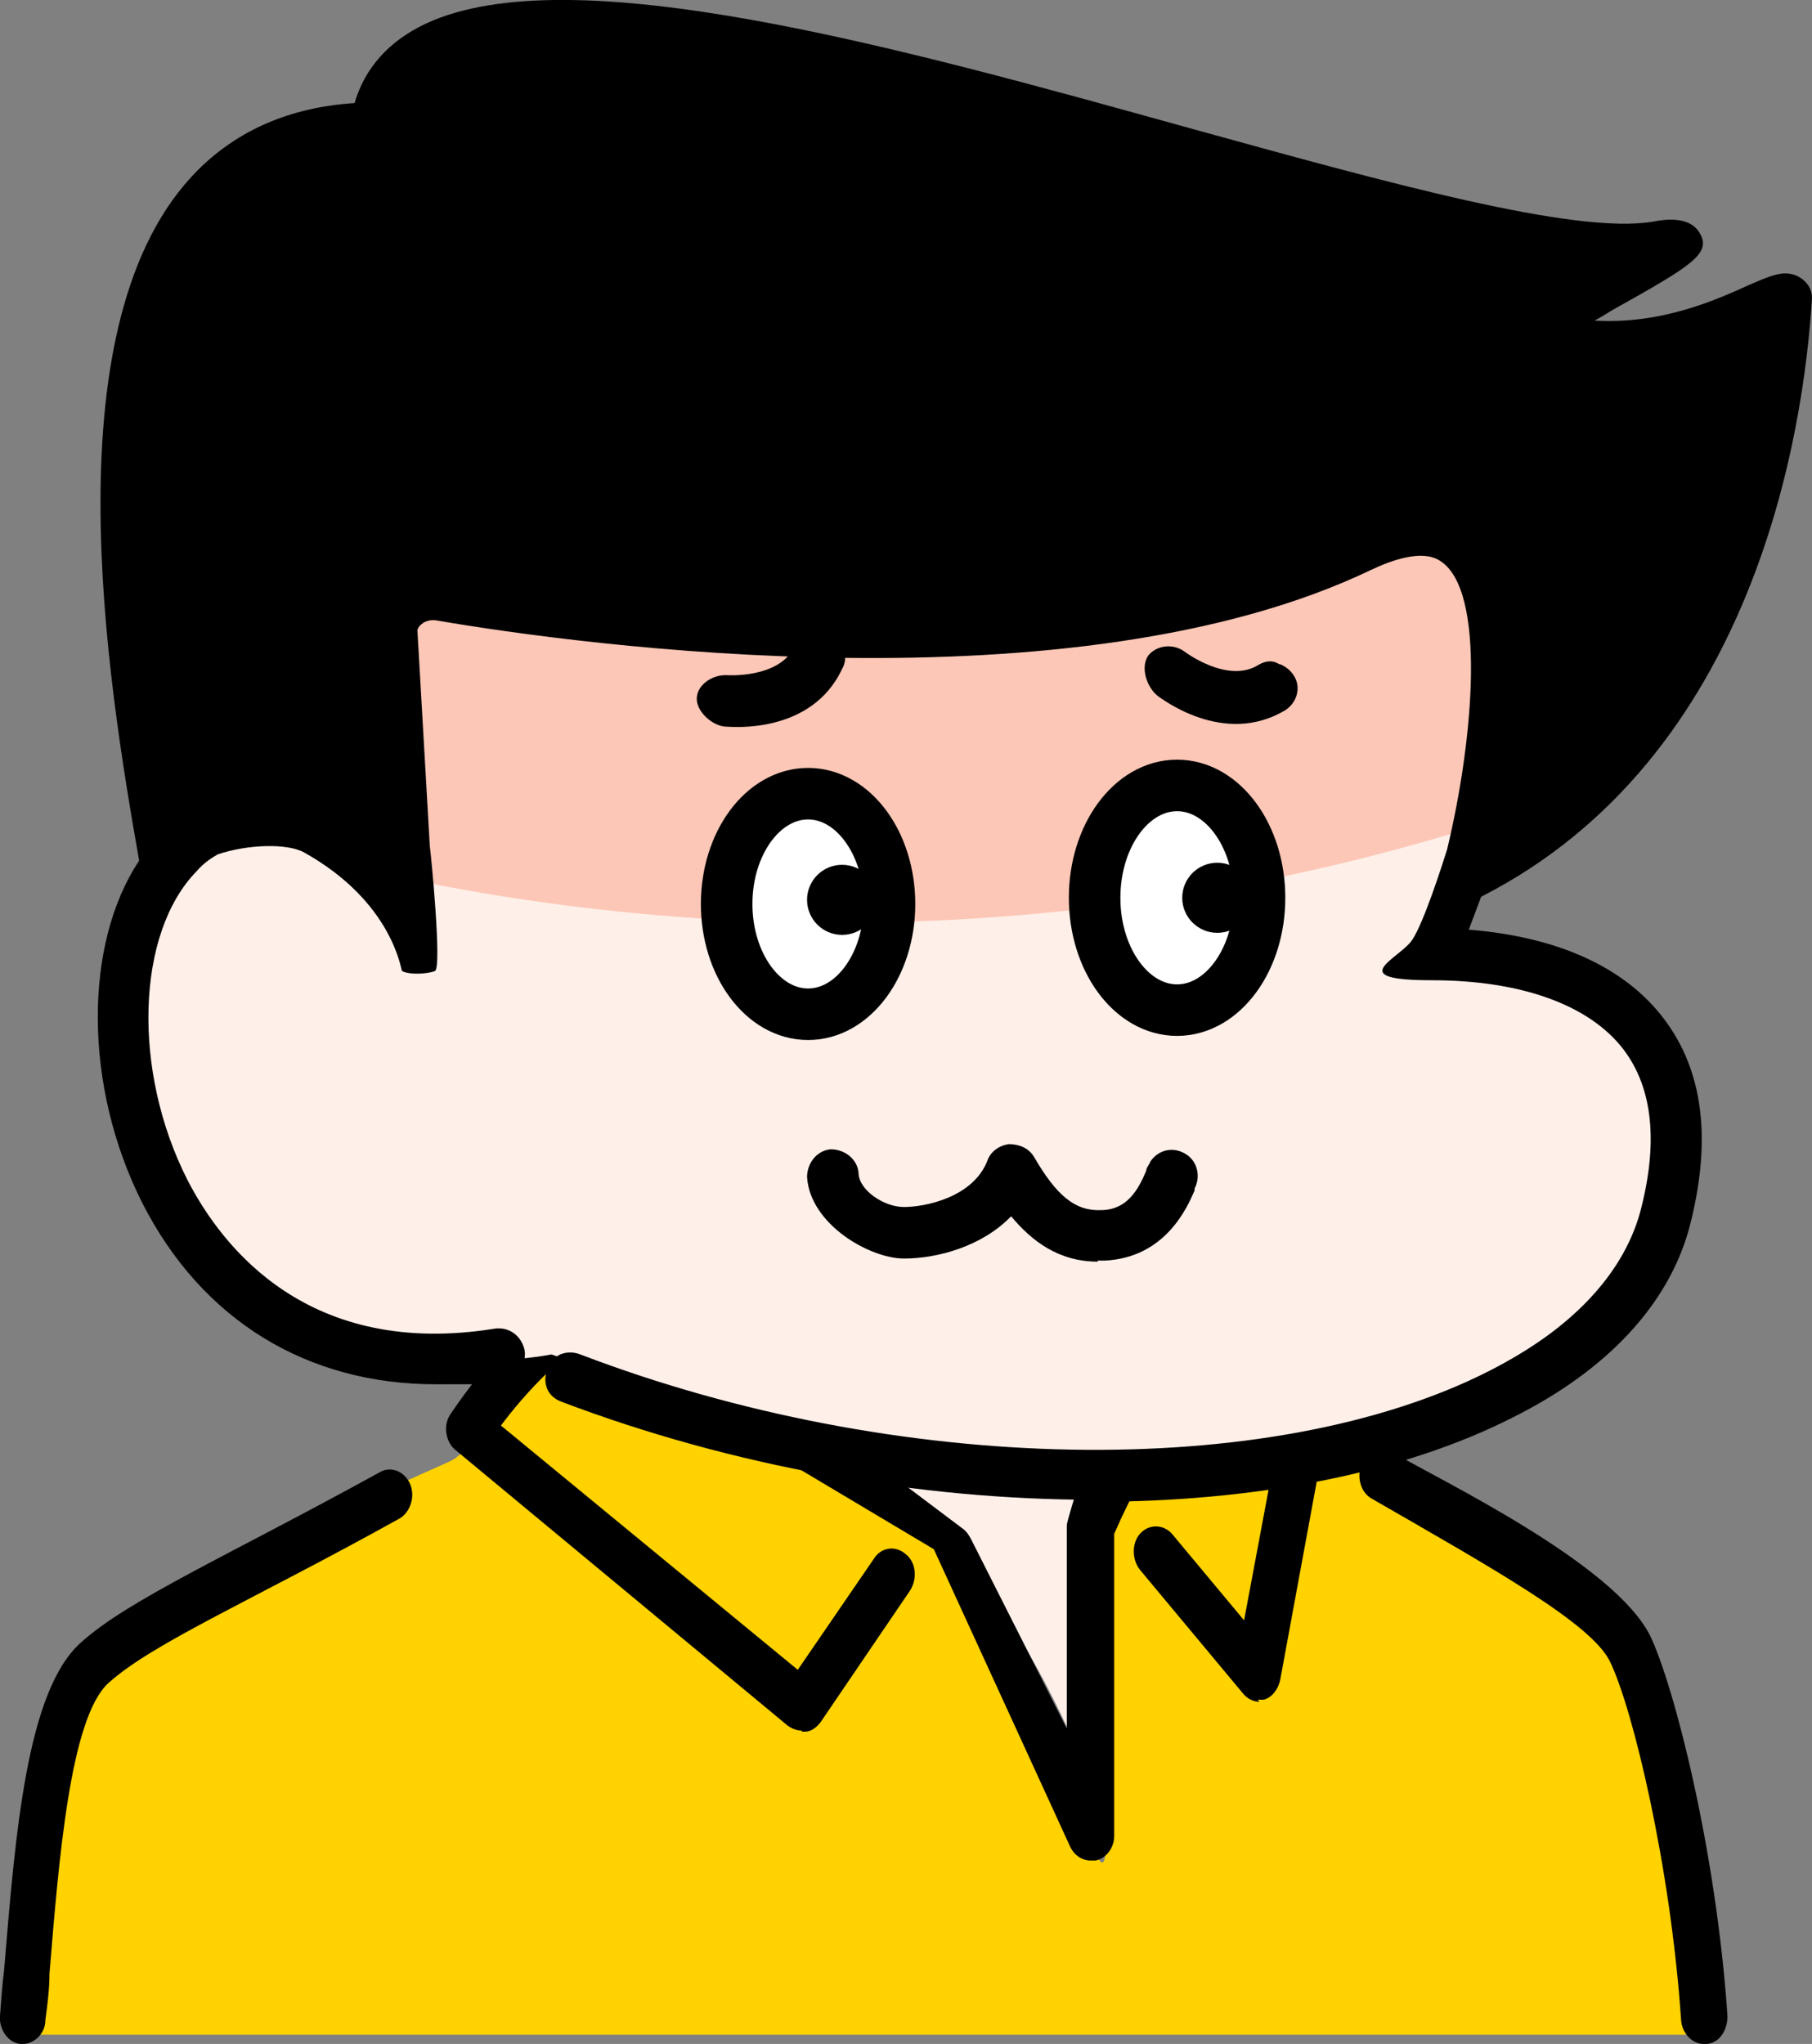
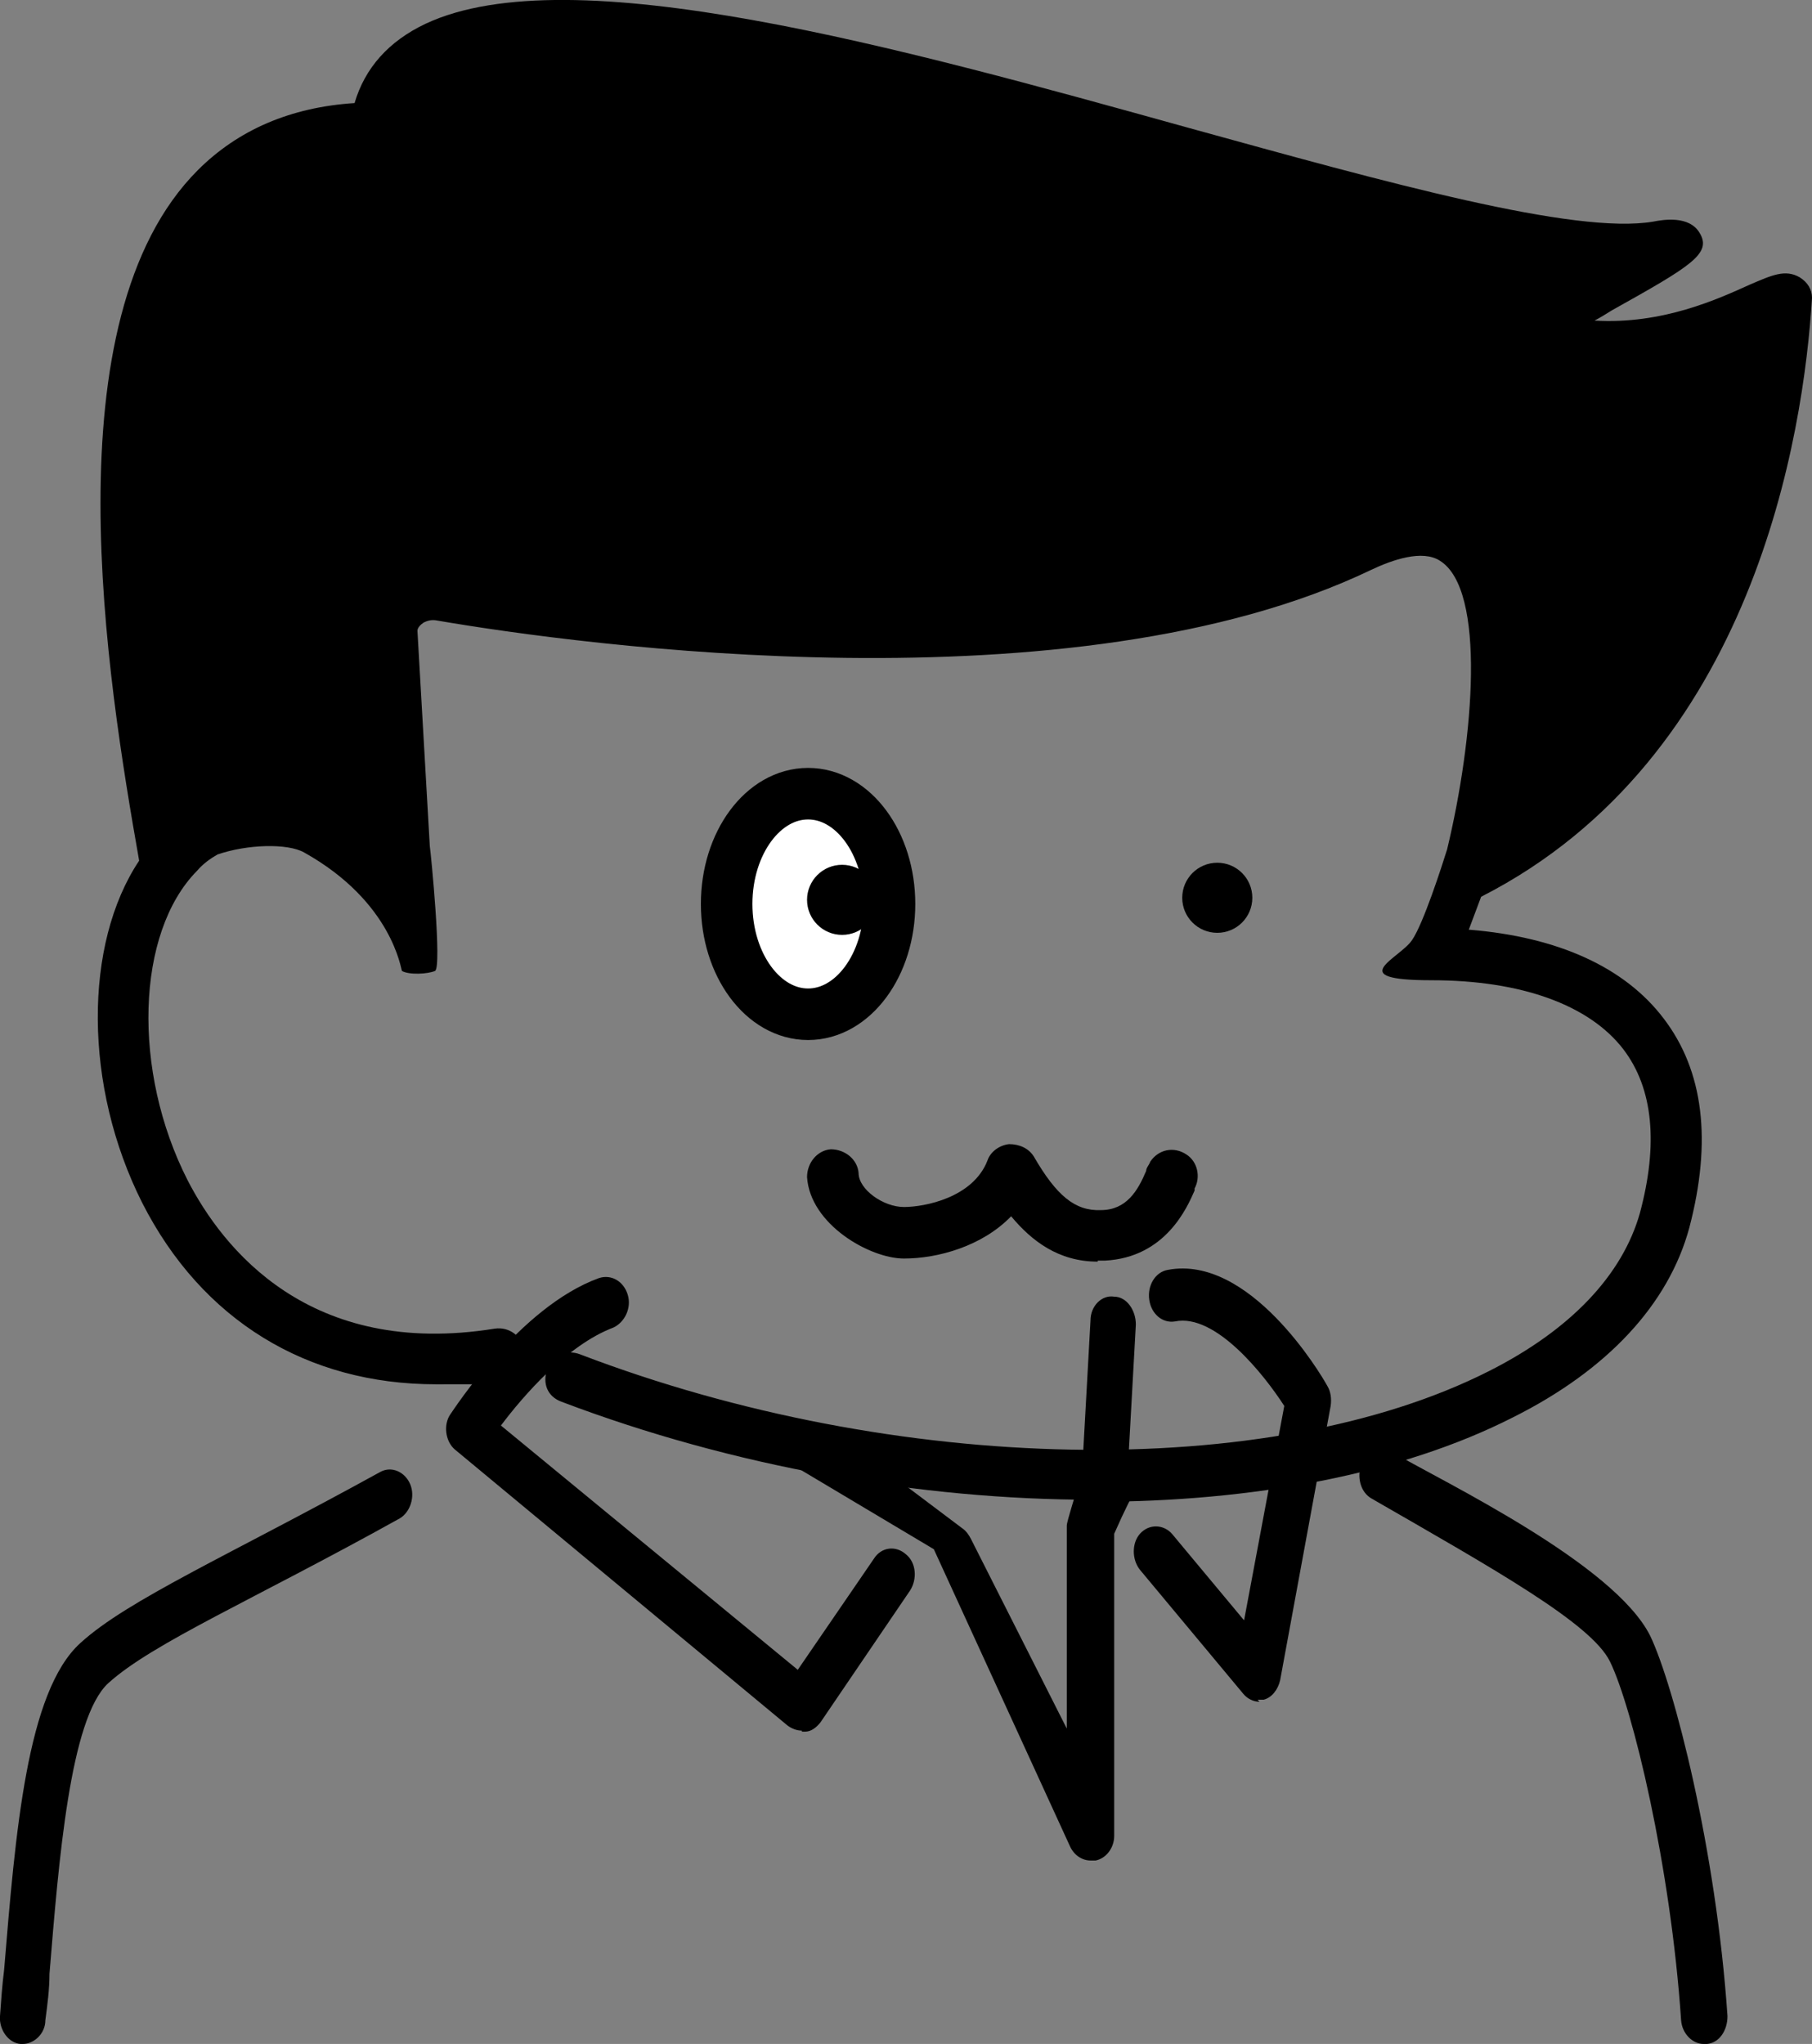
<svg xmlns="http://www.w3.org/2000/svg" id="b" version="1.1" viewBox="0 0 175.8 198.3">
  <rect x="0" y="0" width="175.8" height="198.3" fill="#808080" stroke="none" />
  <defs>
    <style>
      .st0 {
        fill: #fff;
        stroke: #000;
        stroke-miterlimit: 10;
        stroke-width: 5px;
      }

      .st1 {
        fill: #ffd200;
      }

      .st2 {
        fill: #ffefe9;
      }

      .st3 {
        fill: #fcc7b6;
      }
    </style>
  </defs>
  <g id="c">
-     <path class="st1" d="M156.1,156c-7.5-8-21.1-12.3-28.4-17.6-1.4-1-1.6-4-1.6-4l-7.2-7.4c-.2-.5-10.6-8.1-11.2-2.2,0,.4-1.9,12.8-1.6,25.2.6,20.6,3.1,41.3-1.4,24.6-8.6-31.9-43.8-49.1-43.8-49.1-3.7.8-5.8.8-10.8,7.2-2.7,3.6-3.9,7.9-6.5,9.1-14.7,6.5-28.6,13.5-35.8,21.1-6.1,18.2-4.5,34.5-4.5,34.5h162s0-26.8-9.3-41.4h0Z" />
    <path d="M2.2,198.3h-.2c-1.2-.1-2.1-1.4-2-2.7.1-1.4.2-2.9.4-4.5,1.1-13.3,2.2-27,7.4-31.7,4.6-4.2,14.4-8.5,29.1-16.6,1.1-.6,2.4,0,2.9,1.2s0,2.7-1,3.3c-14.2,7.9-24,12.1-28.3,16-3.7,3.4-4.8,17.2-5.7,28.2,0,1.5-.2,3-.4,4.5,0,1.3-1.1,2.3-2.2,2.3M165.3,198.3c-1.1,0-2.1-1-2.2-2.3-1-14.9-4.7-30.3-6.9-34.8-1.8-3.7-11.3-9-23.1-15.8-1.1-.6-1.5-2.1-1-3.4.6-1.2,1.9-1.7,3-1.1,5,2.9,21.5,10.8,25,17.8,2.3,4.8,6.4,20.7,7.5,36.9,0,1.4-.8,2.6-2,2.7h-.3ZM77.8,167.9c-.5,0-1-.2-1.4-.5l-32.3-26.8c-.9-.8-1.1-2.4-.4-3.4.3-.4,6.7-10.4,14.4-13.2,1.2-.4,2.4.3,2.8,1.6s-.3,2.7-1.4,3.2c-4.5,1.7-8.8,6.7-10.9,9.5l28.8,23.7,7.4-10.8c.7-1.1,2.1-1.3,3.1-.4,1,.8,1.1,2.4.4,3.5l-8.7,12.8c-.4.5-.9.9-1.5.9h-.3,0ZM122.2,165.1c-.6,0-1.2-.3-1.6-.8l-10-12c-.8-1-.8-2.6,0-3.5.9-1,2.3-.9,3.1,0l7,8.4,3.9-20.8c-2-3.1-6.7-9-10.6-8.2-1.2.2-2.3-.7-2.5-2.1s.6-2.7,1.8-2.9c7.9-1.5,14.8,10,15.5,11.3.3.5.4,1.2.3,1.9l-4.9,26.6c-.2.9-.8,1.7-1.6,1.9h-.6l.2.2h0ZM107,147c-1.2,0-2.1-1.3-2.1-2.7l.9-16.2c0-1.4,1.1-2.5,2.3-2.3,1.2,0,2.1,1.3,2.1,2.7l-.9,16.2c0,1.3-1,2.3-2.2,2.3h-.1Z" />
-     <path class="st2" d="M161.2,116.3c-4.1,12.4-23.3,23.9-53.7,25.9-3.2.2-1.3,31.3-2.7,28.2-10.1-23.4-21.9-28.6-21.9-28.6l-29.4-10.4s-31.9,6.8-40.9-25.9c-2-15.9,5.9-27.9,17.6-46,7.6-11.7,38.4-15.5,52.2-15.5s42.1-5.1,57.1,10.3c7.6,7.8-.5,38.1-.5,38.1,0,0,30.1,0,22.2,23.8h0Z" />
    <path d="M111.2,143c-.4.7-.9.8-3.1,5.8v29.3c0,1.2-.8,2.2-1.8,2.4h-.5c-.8,0-1.6-.5-2-1.4l-13.2-28.8-21.3-12.7c-1-.7,1.3.9,1.9-.3s11.9,3.3,12.9,4l9.3,7c.3.2.6.6.8,1l9.3,18.4v-19.7c0-.4,1-3.5,1.1-3.9M106.5,122.4c-3.8,0-6.4-2-8.4-4.4-2.8,2.9-7.1,4.1-10.4,4.1s-9.1-3.3-9.4-7.9c0-1.4,1-2.6,2.3-2.7,1.4,0,2.6,1,2.7,2.3,0,1.6,2.4,3.3,4.4,3.3s6.7-.9,8.1-4.5c.3-.9,1.2-1.5,2.1-1.6,1,0,1.9.4,2.4,1.2,2.2,3.8,4,5.3,6.5,5.2,2.5,0,3.6-1.9,4.4-3.8,0-.3.3-.6.4-.9.8-1.2,2.3-1.5,3.5-.7,1.1.7,1.4,2.2.8,3.3v.2c-.7,1.6-2.8,6.5-8.7,6.8h-.7Z" />
-     <path class="st3" d="M145.9,79.3c-12.5,4.1-28.9,8.1-48.4,9.6-24.4,1.9-44.9-.8-59.7-4v-31.9h105.1c1,8.8,2,17.5,3,26.3" />
    <path d="M142.5,90.2l1.2-3.2c26.5-13.5,31.3-45,32.1-58.1,0-.8-.4-1.5-1.2-2-1.4-.8-2.7-.2-4.8.7-3.1,1.4-8.5,3.9-15.1,3.5.6-.3,1.2-.7,1.7-1,7.7-4.3,9.7-5.5,8.5-7.5-1-1.7-3.5-1.3-4.5-1.1-7.6,1.3-25.9-3.8-45.1-9.1C87.2,4.6,55.4-4.3,41.3,2.3c-3.6,1.7-5.9,4.3-6.9,7.7-6.2.4-11.3,2.6-15.2,6.5-14.5,14.5-8.8,49.4-5.7,67-5.4,8.1-5.4,21.9.3,33.2,5.8,11.4,16,17.6,28.5,17.6s4.3,0,6.5-.4c1.4-.3,2.3-1.5,2.1-2.9-.3-1.4-1.5-2.3-2.9-2.1-18,2.9-26.4-7.8-29.8-14.4-5.4-10.6-5-24,.9-30,.6-.7,1.3-1.2,2-1.6,2.9-1,6.8-1.1,8.4-.2,8.6,4.8,9.4,11.4,9.5,11.5.7.4,2.5.3,3.2,0s-.4-11.5-.5-12.1l-1.2-20.9c0-.3.3-.6.6-.8.4-.2.8-.3,1.3-.2,14,2.4,61.8,8.9,90.6-4.9,2.1-1,5-2,6.7-.9,4.5,2.8,3.3,17.2.7,28-.5,1.6-2.3,7.2-3.4,8.8-1.2,1.8-6.8,3.9,1.9,3.9s15.3,2.4,18.6,6.7c2.9,3.8,3.4,9.2,1.6,15.9-1.7,6-6.7,11.3-14.6,15.3-21.3,10.8-57.6,10.1-88.2-1.6-1.3-.5-2.7,0-3.2,1.4s0,2.7,1.4,3.2c16.6,6.3,34.8,9.5,51.6,9.5v.2c15.5,0,29.9-2.7,40.7-8.2,9.2-4.6,15.1-11,17.1-18.4,2.2-8.4,1.4-15.2-2.5-20.3-3.8-5-10.3-7.9-18.8-8.6h0Z" />
    <g id="d">
-       <path d="M79.4,61.2c.6,0,.7,0,1.2.3,1.2.6,1.8,2.2,1.1,3.4-3,6.4-10.8,5.6-11.2,5.6-1.3,0-2.9-1.4-2.9-2.7s1.4-2.3,2.8-2.3c0,0,5.2.4,6.7-2.8.3-.7.9-1.2,1.6-1.4h.7ZM124.1,64.4c.5.2,1,.5,1.4,1.1.8,1.2.3,2.7-.8,3.4-6,3.6-12.1-1.2-12.4-1.4-1-.8-1.7-2.7-.9-3.9.8-1,2.4-1.2,3.5-.4,0,0,4.2,3.2,7.2,1.3.7-.4,1.4-.5,2.1,0h0Z" />
-     </g>
+       </g>
  </g>
  <ellipse class="st0" cx="78.4" cy="87.7" rx="7.9" ry="10.7" />
-   <ellipse class="st0" cx="114.2" cy="87.1" rx="8" ry="10.9" />
  <circle cx="118.1" cy="87.1" r="3.4" />
  <circle cx="81.7" cy="87.3" r="3.4" />
</svg>